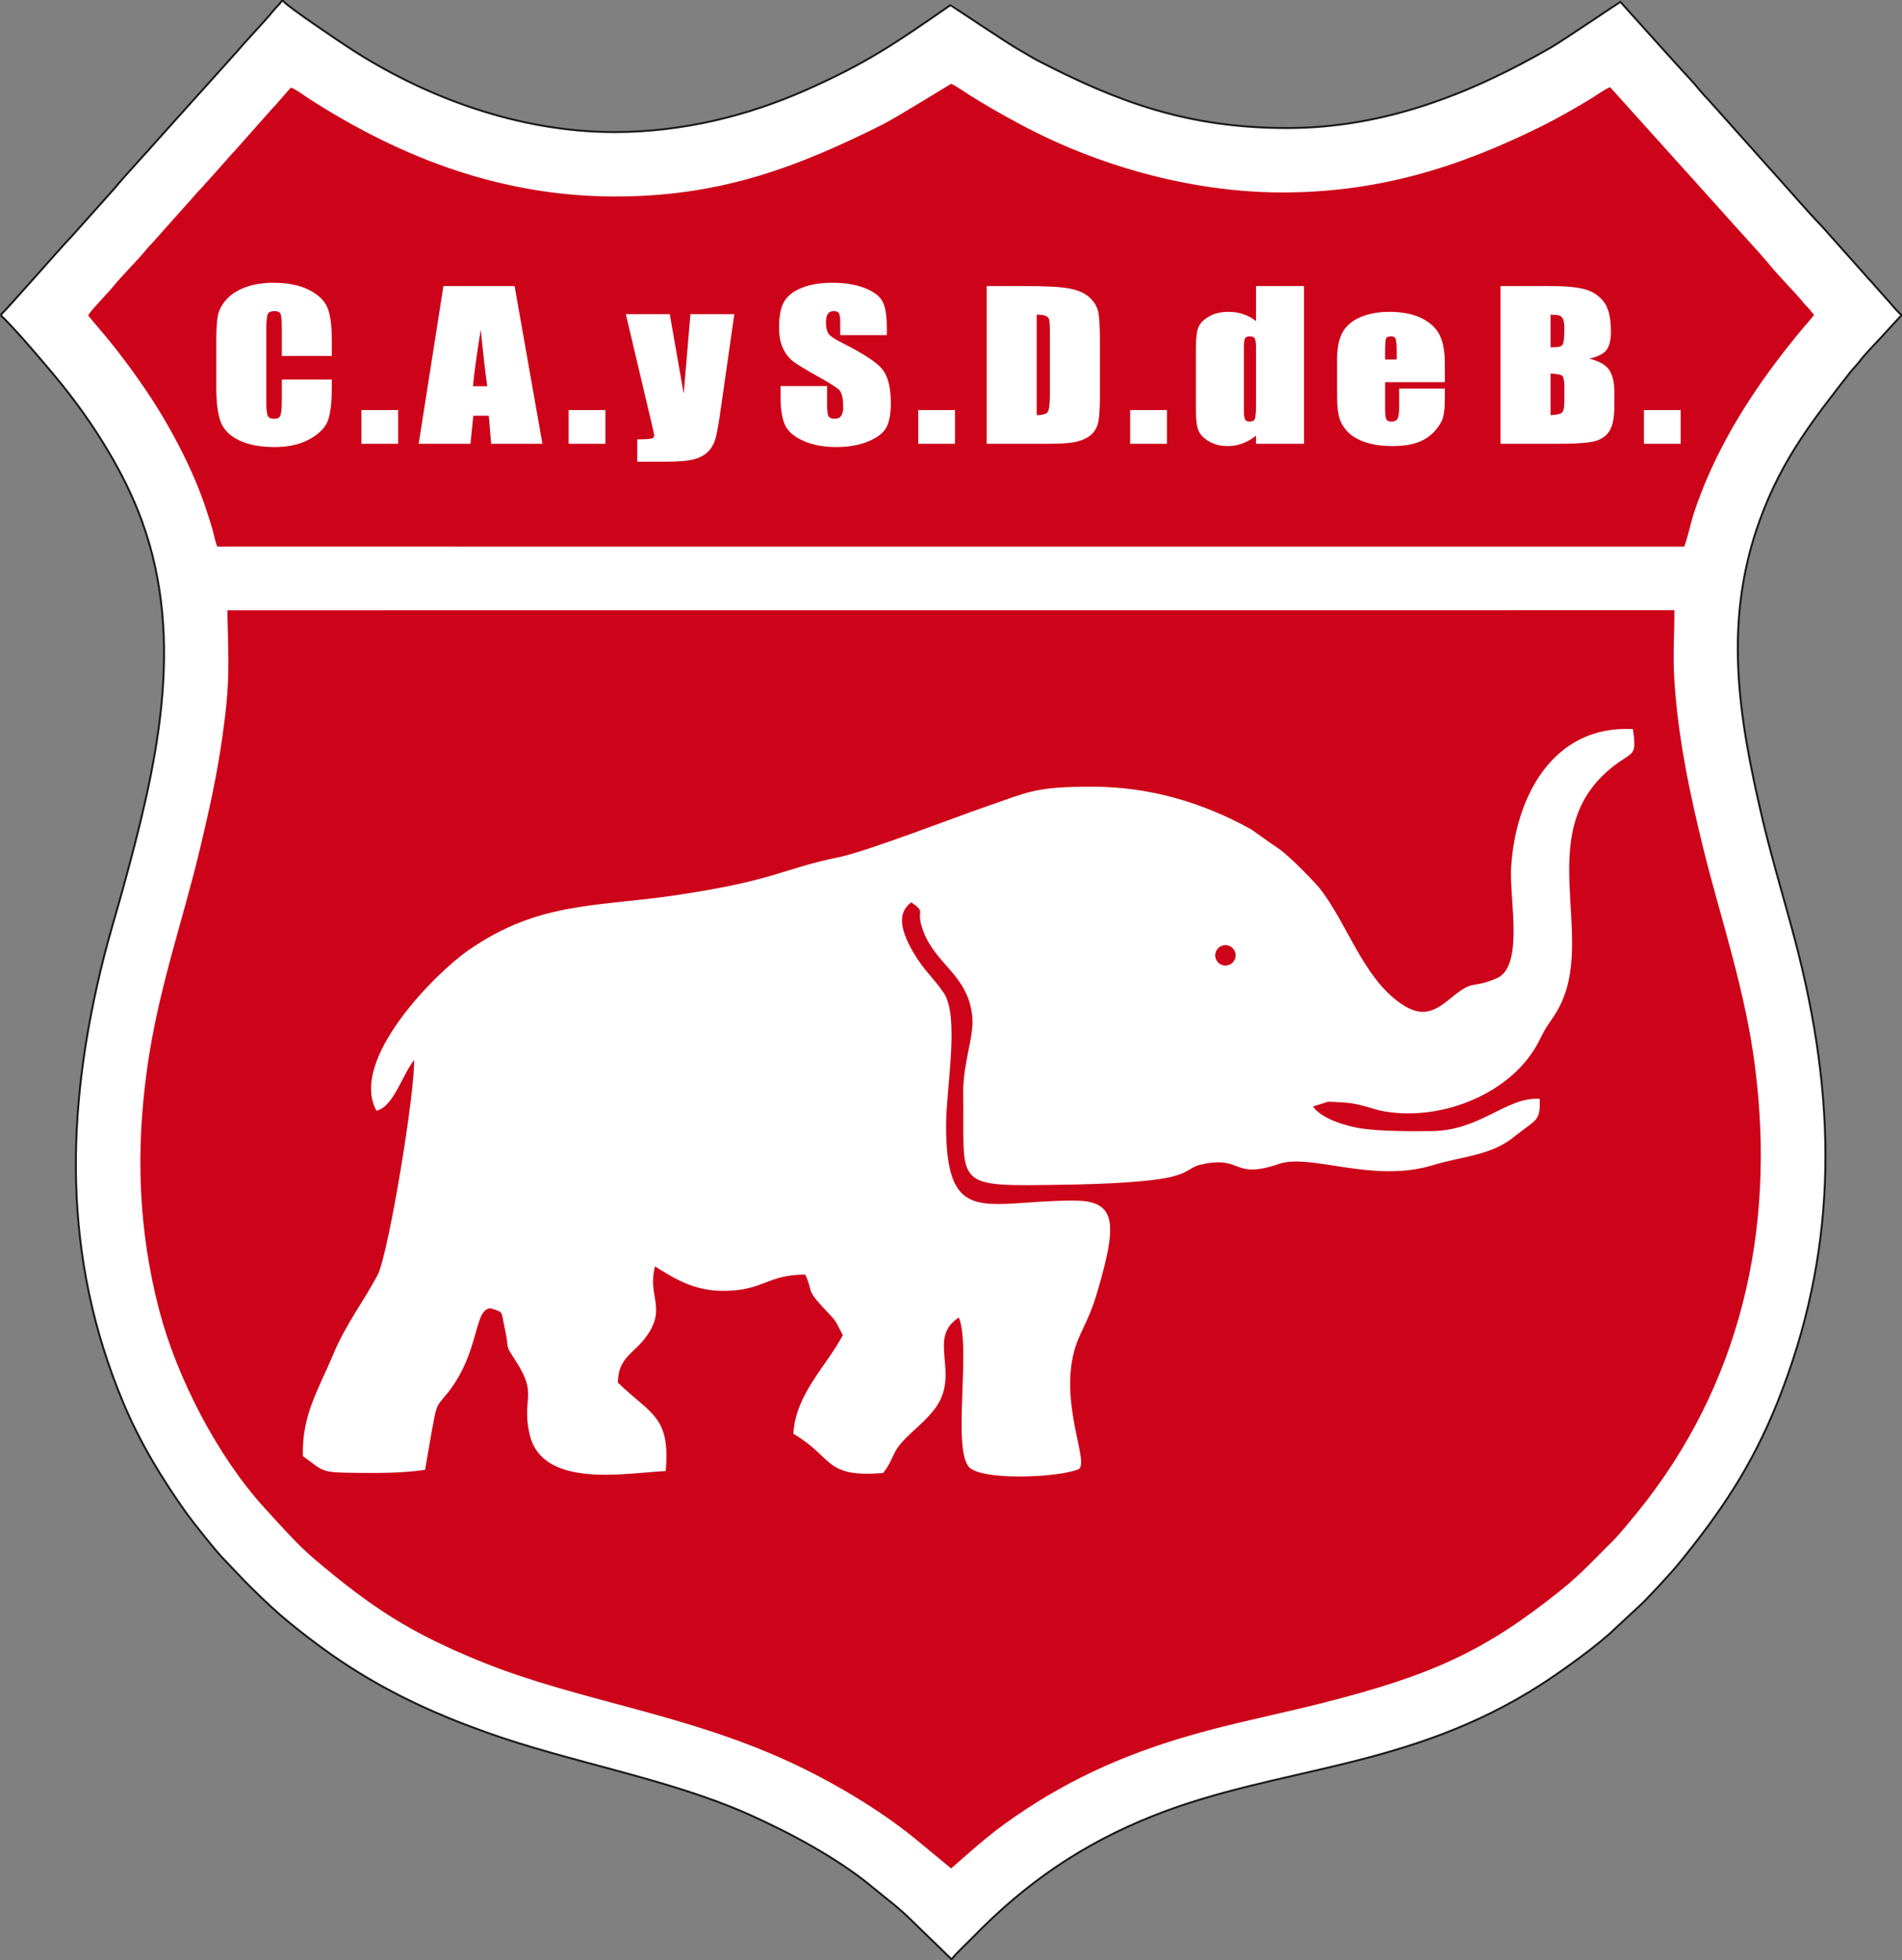
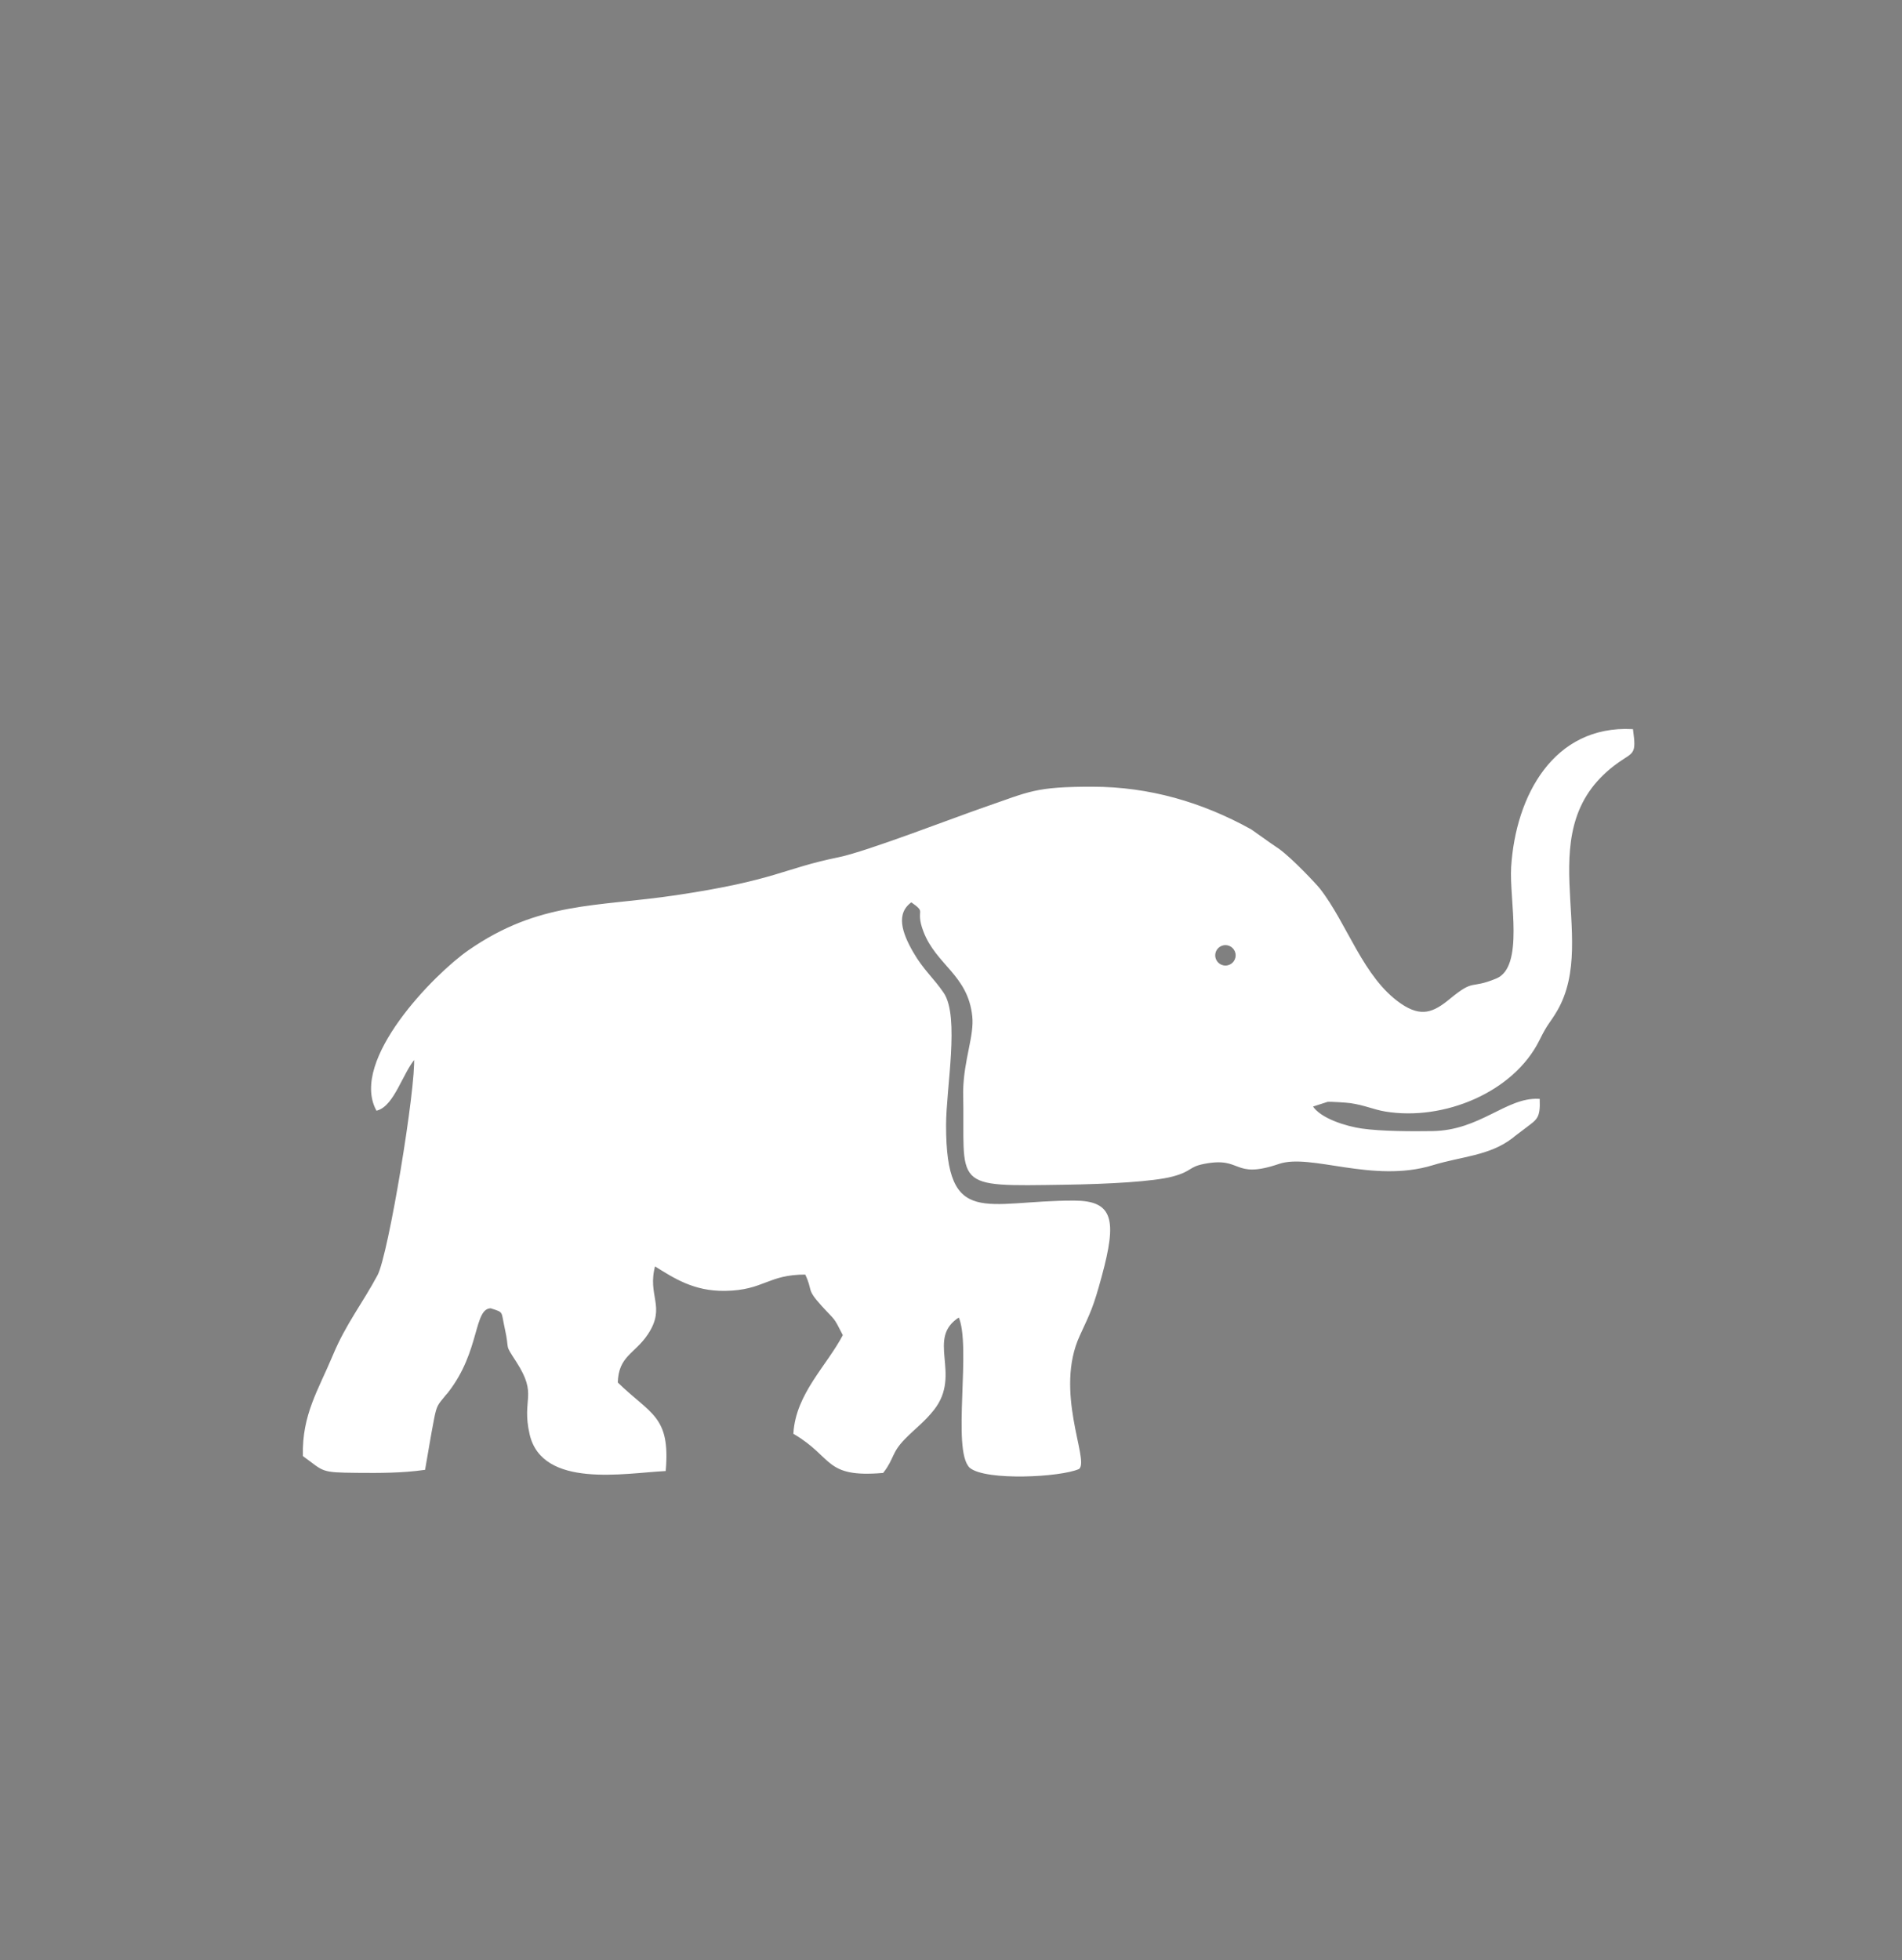
<svg xmlns="http://www.w3.org/2000/svg" width="555.9pt" height="572.9pt" viewBox="0 0 555.9 572.9" version="1.1">
  <rect x="0" y="0" width="555.9" height="572.9" fill="#808080" stroke="none" />
  <defs>
    <clipPath id="clip1">
      <path d="M 0 0 L 555.898 0 L 555.898 572.898 L 0 572.898 Z M 0 0 " />
    </clipPath>
  </defs>
  <g id="surface1">
    <g clip-path="url(#clip1)" clip-rule="nonzero">
-       <path style="fill-rule:evenodd;fill:rgb(100%,100%,100%);fill-opacity:1;stroke-width:5.669;stroke-linecap:butt;stroke-linejoin:miter;stroke:rgb(10.594%,9.813%,9.424%);stroke-opacity:1;stroke-miterlimit:4;" d="M 3.75 4810.953 L 3.75 4805.211 C 11.133 4800.289 25.977 4783.141 35.039 4773.805 C 70.273 4737.281 153.164 4639.469 181.328 4604.352 C 273.672 4489.312 363.203 4348.062 414.727 4206.344 C 543.867 3851.031 455.859 3482.672 358.75 3130.094 C 340.547 3063.961 320.391 2998.727 303.477 2931.695 C 189.648 2480.211 182.344 2053.336 360.469 1628.961 C 411.68 1507.008 477.148 1402.242 543.984 1307.984 C 560.703 1284.352 634.219 1191.461 656.602 1169.664 L 718.438 1104.742 C 744.922 1078.219 787.539 1036.773 815.273 1012.711 C 868.477 966.695 936.133 914.898 994.18 875.914 C 1130.195 784.703 1263.555 722.906 1419.414 666.891 C 1669.336 577.242 1953.633 531.461 2190.156 425.719 C 2307.031 373.492 2447.812 298.375 2547.031 216.109 C 2589.961 180.484 2626.25 154.742 2667.227 113.609 L 2780.547 3.727 L 2781.914 3.727 C 2792.93 18.922 2827.539 51.031 2843.32 67.242 C 2995.664 224.039 3161.641 339.625 3372.539 423.062 C 3737.891 567.555 4115.195 555.133 4505.352 806.734 C 4564.648 844.977 4670.938 920.914 4720.391 969.391 L 4786.133 1030.484 C 4805.234 1046.148 4883.867 1131.461 4907.266 1160.211 C 5027.383 1307.516 5120.039 1443.023 5195.859 1632.789 C 5367.305 2061.891 5371.211 2479.703 5258.594 2933.922 C 5225.43 3067.711 5183.828 3197.477 5151.602 3334.195 C 5081.367 3632.359 5035.391 3910.992 5143.242 4208.336 C 5208.828 4389.273 5301.406 4504.312 5406.055 4638.961 C 5415.898 4651.617 5426.758 4661.773 5435.898 4673.961 C 5450.508 4693.531 5480.508 4723.727 5495.859 4740.797 L 5556.25 4806.422 L 5556.25 4809.898 C 5550.352 4813.805 5533.789 4832.359 5528.672 4838.922 L 5478.242 4895.602 C 5469.922 4906.266 5461.523 4913.219 5452.969 4923.961 L 5324.18 5068.531 C 5287.227 5106.266 5235.273 5166.891 5195.742 5210.602 L 4990.898 5440.016 C 4972.852 5457.672 4957.617 5479.078 4940.742 5496.969 C 4905.508 5534.352 4873.75 5570.953 4837.461 5610.602 L 4736.055 5723.531 C 4731.445 5721.383 4566.992 5609.898 4531.719 5589.547 C 4300.43 5456.148 4046.914 5354.586 3760.898 5354.781 C 3472.188 5355.094 3267.578 5430.406 3032.031 5552.711 C 3013.828 5562.203 2996.953 5573.258 2980.156 5582.516 C 2947.305 5600.641 2779.805 5713.297 2777.773 5713.961 C 2619.727 5604.742 2535.742 5545.328 2351.562 5464.195 C 2186.211 5391.383 1996.094 5343.102 1796.328 5343.023 C 1518.125 5342.828 1244.18 5444.195 1024.961 5586.266 C 996.68 5604.625 840 5709.625 827.422 5726.305 L 823.438 5726.305 C 815.469 5714.352 806.875 5707.984 797.578 5696.344 C 772.539 5665.055 723.906 5615.523 695.391 5581.383 L 464.57 5324.664 C 435.469 5291.031 358.594 5208.609 337.266 5181.344 L 209.531 5038.414 C 183.281 5012.281 18.086 4822.281 3.75 4810.953 Z M 3.75 4810.953 " transform="matrix(0.1,0,0,-0.1,0,572.9)" />
-     </g>
-     <path style="fill-rule:evenodd;fill:rgb(80.469%,1.567%,9.813%);fill-opacity:1;stroke-width:5.669;stroke-linecap:butt;stroke-linejoin:miter;stroke:rgb(80.469%,1.567%,9.813%);stroke-opacity:1;stroke-miterlimit:4;" d="M 4890.898 3942.789 L 667.422 3942.594 C 670.703 3783.961 675.898 3738.961 652.656 3574.469 C 636.523 3460.602 612.695 3354.156 586.797 3245.992 C 535.352 3030.953 465.781 2838.961 433.359 2609.859 C 398.633 2364.312 407.5 2132.594 468.203 1900.211 C 519.688 1703.141 639.141 1472.594 776.133 1323.062 C 821.914 1273.062 869.961 1217.906 922.422 1173.492 C 1087.109 1034.039 1200.781 958.805 1411.953 873.727 C 1691.367 761.188 1995.82 725.836 2303.984 584.703 C 2429.648 527.164 2568.359 445.328 2672.266 361.109 L 2779.805 272.32 C 2860.469 342.633 2900.938 381.031 2998.398 444.898 C 3169.453 556.969 3343.906 626.344 3547.656 679.117 C 3653.242 706.461 3760.156 728.336 3866.367 755.289 C 4181.172 835.211 4338.203 904.82 4563.633 1086.695 C 4621.719 1133.531 4663.242 1180.055 4715.195 1231.031 C 4728.008 1243.688 4771.836 1296.617 4784.023 1311.695 C 5082.383 1680.289 5188.203 2130.289 5126.758 2609.977 C 5097.461 2838.609 5029.375 3032.008 4976.172 3246.266 C 4935.781 3408.922 4900.117 3579.664 4890.312 3749.898 C 4886.406 3817.398 4891.133 3876.969 4890.898 3942.789 Z M 4890.898 3942.789 " transform="matrix(0.1,0,0,-0.1,0,572.9)" />
-     <path style="fill-rule:evenodd;fill:rgb(80.469%,1.567%,9.813%);fill-opacity:1;stroke-width:5.669;stroke-linecap:butt;stroke-linejoin:miter;stroke:rgb(80.469%,1.567%,9.813%);stroke-opacity:1;stroke-miterlimit:4;" d="M 636.992 4134.352 L 4920.508 4134.195 C 4931.562 4163.961 4938.867 4202.906 4949.062 4233.336 C 4960.039 4266.148 4972.578 4298.961 4985.586 4329.391 C 5055.195 4492.477 5156.172 4638.531 5267.5 4771.969 C 5278.594 4785.211 5288.828 4795.875 5298.398 4808.414 C 5292.93 4814.625 5289.336 4820.719 5282.93 4827.164 C 5273.164 4836.969 5271.875 4838.688 5264.297 4848.023 C 5246.25 4870.289 5190.742 4926.852 5170.938 4951.891 C 5148.242 4980.719 5057.305 5078.453 5022.109 5118.844 L 4705.039 5470.992 C 4690.391 5464.508 4669.492 5449.586 4655.234 5440.641 C 4612.266 5413.883 4548.164 5377.945 4503.32 5355.758 C 4262.266 5236.539 4024.102 5161.852 3738.281 5163.805 C 3473.945 5165.562 3203.047 5243.883 2980.586 5363.141 C 2922.227 5394.469 2884.609 5415.953 2830.469 5449.781 C 2815.508 5459.117 2794.609 5474.352 2780 5481.188 C 2779.492 5480.992 2620.586 5382.398 2578.398 5361.305 C 2333.75 5239.195 2116.758 5156.539 1821.719 5152.047 C 1479.102 5146.852 1178.203 5260.445 902.031 5437.945 C 888.359 5446.734 864.297 5465.016 850.977 5469.781 L 815.977 5429.859 C 808.789 5420.836 805.742 5418.141 797.227 5409.195 L 687.227 5285.133 C 678.672 5276.109 675.625 5273.453 668.438 5264.391 L 612.656 5201.852 C 602.93 5192.047 601.68 5189.859 594.023 5180.992 C 587.07 5172.984 581.641 5168.883 575.078 5160.523 L 446.172 5015.953 C 436.484 5006.148 435.117 5004.469 427.539 4995.133 C 408.438 4971.617 352.812 4914.703 334.18 4891.227 C 321.445 4875.289 266.602 4818.688 260.938 4807.398 L 319.844 4737.281 C 358.32 4689.977 397.07 4637.438 431.289 4586.578 C 499.766 4484.781 569.023 4354.664 607.148 4235.328 C 612.656 4218.102 617.695 4203.492 622.812 4186.031 C 627.383 4170.406 630.977 4149.156 636.992 4134.352 Z M 636.992 4134.352 " transform="matrix(0.1,0,0,-0.1,0,572.9)" />
-     <path style="fill-rule:evenodd;fill:rgb(100%,100%,100%);fill-opacity:1;stroke-width:5.669;stroke-linecap:butt;stroke-linejoin:miter;stroke:rgb(100%,100%,100%);stroke-opacity:1;stroke-miterlimit:4;" d="M 966.992 4691.695 L 826.562 4691.695 L 826.562 4770.992 C 826.562 4793.961 824.961 4808.414 821.992 4814.156 C 819.062 4819.781 812.461 4822.711 802.188 4822.711 C 790.586 4822.711 783.281 4819.273 780.117 4812.359 C 777.031 4805.328 775.43 4790.367 775.43 4767.281 L 775.43 4555.875 C 775.43 4533.688 777.031 4519.273 780.117 4512.555 C 783.281 4505.758 790.234 4502.398 801.172 4502.398 C 811.641 4502.398 818.477 4505.758 821.68 4512.555 C 824.844 4519.273 826.562 4535.133 826.562 4560.094 L 826.562 4617.086 L 966.992 4617.086 L 966.992 4599.391 C 966.992 4552.398 963.008 4518.961 955.117 4499.312 C 947.266 4479.625 929.727 4462.359 902.734 4447.594 C 875.742 4432.789 842.383 4425.328 802.891 4425.328 C 761.641 4425.328 727.734 4431.656 701.055 4444.234 C 674.414 4456.812 656.641 4474.156 648.008 4496.344 C 639.336 4518.609 635 4552.008 635 4596.656 L 635 4729.586 C 635 4762.438 636.367 4787.008 638.984 4803.414 C 641.719 4819.781 649.609 4835.641 662.93 4850.836 C 676.133 4865.992 694.453 4878.023 717.93 4886.734 C 741.367 4895.367 768.359 4899.781 798.789 4899.781 C 840.234 4899.781 874.375 4892.984 901.25 4879.547 C 928.125 4865.992 945.781 4849.195 954.336 4829.039 C 962.773 4808.883 966.992 4777.516 966.992 4734.977 Z M 1160.898 4434.898 L 1059.102 4434.898 L 1059.102 4527.75 L 1160.898 4527.75 Z M 1501.602 4890.211 L 1581.992 4434.898 L 1438.164 4434.898 L 1431.25 4516.812 L 1380.781 4516.812 L 1372.461 4434.898 L 1227.031 4434.898 L 1298.438 4890.211 Z M 1427.266 4597.438 C 1420.078 4648.961 1413.008 4712.711 1405.859 4788.453 C 1391.602 4701.383 1382.734 4637.711 1379.18 4597.438 Z M 1766.602 4434.898 L 1664.805 4434.898 L 1664.805 4527.75 L 1766.602 4527.75 Z M 2142.969 4808.102 L 2104.336 4538.102 C 2098.32 4495.406 2093.203 4466.227 2089.102 4450.602 C 2085 4435.094 2078.164 4422.242 2068.594 4412.164 C 2059.023 4402.008 2045.703 4394.586 2028.75 4389.781 C 2011.758 4384.977 1984.531 4382.594 1947.188 4382.594 L 1865.43 4382.594 L 1865.43 4442.203 C 1886.367 4442.203 1899.805 4443.062 1905.742 4444.898 C 1911.797 4446.734 1914.844 4450.602 1914.844 4456.852 C 1914.844 4459.859 1911.992 4472.906 1906.406 4495.953 L 1832.734 4808.102 L 1955.156 4808.102 L 1999.219 4556.422 L 2020.547 4808.102 Z M 2589.023 4752.438 L 2458.633 4752.438 L 2458.633 4786.148 C 2458.633 4801.852 2456.914 4811.969 2453.633 4816.305 C 2450.312 4820.602 2444.727 4822.711 2436.875 4822.711 C 2428.438 4822.711 2422.07 4819.781 2417.734 4813.961 C 2413.438 4808.219 2411.25 4799.352 2411.25 4787.594 C 2411.25 4772.398 2413.633 4760.914 2418.555 4753.219 C 2423.203 4745.523 2436.523 4736.305 2458.281 4725.367 C 2520.82 4694.078 2560.117 4668.453 2576.406 4648.414 C 2592.656 4628.336 2600.742 4595.992 2600.742 4551.344 C 2600.742 4518.922 2596.211 4495.016 2587.188 4479.625 C 2578.203 4464.273 2560.781 4451.344 2535.039 4440.953 C 2509.18 4430.602 2479.258 4425.328 2444.961 4425.328 C 2407.383 4425.328 2375.273 4431.344 2348.75 4443.375 C 2322.109 4455.367 2304.688 4470.602 2296.484 4489.156 C 2288.281 4507.711 2284.18 4534.078 2284.18 4568.258 L 2284.18 4597.984 L 2414.57 4597.984 L 2414.57 4542.633 C 2414.57 4525.523 2416.367 4514.586 2420.039 4509.703 C 2423.789 4504.898 2430.273 4502.398 2439.609 4502.398 C 2448.945 4502.398 2455.898 4505.445 2460.469 4511.695 C 2465 4517.828 2467.305 4527.047 2467.305 4539.234 C 2467.305 4566.031 2462.969 4583.609 2454.297 4591.852 C 2445.43 4600.133 2423.438 4613.844 2388.594 4633.102 C 2353.633 4652.711 2330.508 4666.812 2319.141 4675.602 C 2307.852 4684.508 2298.398 4696.695 2291.016 4712.242 C 2283.477 4727.789 2279.844 4747.633 2279.844 4771.852 C 2279.844 4806.695 2285.078 4832.203 2295.664 4848.336 C 2306.133 4864.469 2323.242 4877.047 2346.797 4886.148 C 2370.391 4895.172 2398.828 4899.781 2432.227 4899.781 C 2468.789 4899.781 2499.844 4894.781 2525.469 4884.938 C 2551.211 4874.938 2568.203 4862.477 2576.602 4847.281 C 2584.922 4832.203 2589.023 4806.578 2589.023 4770.406 Z M 2788.398 4434.898 L 2686.602 4434.898 L 2686.602 4527.75 L 2788.398 4527.75 Z M 2886.562 4890.211 L 2991.68 4890.211 C 3059.531 4890.211 3105.312 4887.594 3129.258 4882.281 C 3153.164 4877.047 3171.367 4868.492 3183.789 4856.461 C 3196.328 4844.508 3204.062 4831.031 3207.266 4816.383 C 3210.312 4801.695 3211.914 4772.789 3211.914 4729.586 L 3211.914 4570.172 C 3211.914 4529.273 3209.648 4502.008 3204.961 4488.141 C 3200.43 4474.469 3192.578 4463.609 3181.172 4455.836 C 3169.766 4448.062 3155.781 4442.672 3139.141 4439.508 C 3122.422 4436.461 3097.344 4434.898 3063.75 4434.898 L 2886.562 4434.898 Z M 3027.109 4812.359 L 3027.109 4512.867 C 3047.266 4512.867 3059.766 4516.227 3064.453 4523.023 C 3069.102 4529.938 3071.406 4548.531 3071.406 4578.883 L 3071.406 4755.797 C 3071.406 4776.461 3070.586 4789.586 3069.102 4795.445 C 3067.539 4801.227 3063.984 4805.523 3058.398 4808.219 C 3052.812 4810.914 3042.344 4812.359 3027.109 4812.359 Z M 3407.773 4434.898 L 3305.977 4434.898 L 3305.977 4527.75 L 3407.773 4527.75 Z M 3808.516 4890.211 L 3808.516 4434.898 L 3673.789 4434.898 L 3673.789 4461.852 C 3660.82 4450.602 3647.266 4442.203 3633.008 4436.617 C 3618.789 4430.992 3603.867 4428.141 3588.359 4428.141 C 3567.422 4428.141 3549.297 4432.789 3533.945 4442.125 C 3518.555 4451.344 3508.789 4462.086 3504.453 4474.273 C 3500.117 4486.461 3497.969 4506.344 3497.969 4533.883 L 3497.969 4708.531 C 3497.969 4737.203 3500.117 4757.555 3504.453 4769.547 C 3508.789 4781.539 3518.672 4792.086 3534.297 4801.227 C 3549.883 4810.328 3568.438 4814.859 3589.961 4814.859 C 3606.719 4814.859 3621.953 4812.359 3635.859 4807.242 C 3649.766 4802.164 3662.383 4794.586 3673.789 4784.508 L 3673.789 4890.211 Z M 3673.789 4714.156 C 3673.789 4727.867 3672.422 4737.008 3669.57 4741.695 C 3666.836 4746.422 3661.25 4748.805 3653.047 4748.805 C 3645.078 4748.805 3639.609 4746.695 3636.875 4742.477 C 3634.141 4738.258 3632.695 4728.844 3632.695 4714.156 L 3632.695 4531.383 C 3632.695 4516.227 3634.062 4506.227 3636.758 4501.422 C 3639.414 4496.656 3644.531 4494.234 3652.031 4494.234 C 3660.703 4494.234 3666.484 4496.891 3669.453 4502.281 C 3672.305 4507.555 3673.789 4520.719 3673.789 4541.461 Z M 4220.039 4614.898 L 4045.469 4614.898 L 4045.469 4534.156 C 4045.469 4517.281 4046.953 4506.422 4049.805 4501.539 C 4052.773 4496.734 4058.359 4494.234 4066.562 4494.234 C 4076.797 4494.234 4083.633 4497.516 4087.031 4503.922 C 4090.469 4510.445 4092.266 4522.945 4092.266 4541.461 L 4092.266 4590.719 L 4220.039 4590.719 L 4220.039 4563.102 C 4220.039 4540.133 4218.242 4522.359 4214.805 4509.977 C 4211.406 4497.594 4203.32 4484.391 4190.664 4470.328 C 4177.93 4456.305 4161.875 4445.758 4142.383 4438.727 C 4123.047 4431.656 4098.555 4428.141 4069.18 4428.141 C 4040.703 4428.141 4015.625 4431.656 3993.789 4438.531 C 3972.031 4445.484 3955.039 4454.977 3942.969 4467.086 C 3930.781 4479.156 3922.383 4492.516 3917.695 4507.008 C 3913.047 4521.578 3910.742 4542.711 3910.742 4570.445 L 3910.742 4679.312 C 3910.742 4711.891 3915.977 4737.672 3926.367 4756.461 C 3936.836 4775.289 3954.023 4789.781 3977.852 4799.781 C 4001.641 4809.859 4028.945 4814.859 4059.805 4814.859 C 4097.617 4814.859 4128.828 4808.805 4153.438 4796.695 C 4178.047 4784.625 4195.234 4768.531 4205.156 4748.609 C 4215.039 4728.648 4220.039 4700.602 4220.039 4664.391 Z M 4084.883 4675.602 L 4084.883 4702.906 C 4084.883 4722.203 4083.633 4734.703 4081.25 4740.367 C 4078.711 4745.914 4073.711 4748.805 4066.211 4748.805 C 4056.875 4748.805 4051.055 4746.422 4048.906 4741.617 C 4046.602 4736.812 4045.469 4723.961 4045.469 4702.906 L 4045.469 4675.602 Z M 4388.477 4890.211 L 4528.672 4890.211 C 4572.852 4890.211 4606.445 4887.281 4629.219 4881.461 C 4651.992 4875.719 4670.469 4863.883 4684.453 4846.227 C 4698.477 4828.492 4705.43 4799.977 4705.43 4760.602 C 4705.43 4733.922 4700.508 4715.406 4690.625 4704.938 C 4680.703 4694.352 4661.25 4686.305 4632.07 4680.758 C 4664.531 4674.508 4686.523 4664.234 4698.125 4649.938 C 4709.609 4635.523 4715.43 4613.531 4715.43 4583.961 L 4715.43 4541.734 C 4715.43 4511.031 4711.328 4488.297 4702.891 4473.414 C 4694.609 4458.609 4681.289 4448.531 4663.047 4443.062 C 4644.844 4437.594 4607.461 4434.898 4550.977 4434.898 L 4388.477 4434.898 Z M 4529.023 4812.359 L 4529.023 4711.031 C 4534.922 4711.266 4539.609 4711.383 4543.008 4711.383 C 4556.797 4711.383 4565.586 4714.234 4569.336 4719.898 C 4573.086 4725.641 4575.039 4741.969 4575.039 4768.961 C 4575.039 4783.258 4573.438 4793.258 4570.352 4798.922 C 4567.148 4804.664 4563.164 4808.336 4558.164 4809.742 C 4553.164 4811.305 4543.359 4812.164 4529.023 4812.359 Z M 4529.023 4640.211 L 4529.023 4512.867 C 4548.711 4513.336 4561.367 4516.031 4566.836 4520.719 C 4572.305 4525.328 4575.039 4536.969 4575.039 4555.289 L 4575.039 4597.711 C 4575.039 4617.203 4572.5 4628.961 4567.617 4633.102 C 4562.734 4637.242 4549.844 4639.664 4529.023 4640.211 Z M 4909.375 4434.898 L 4807.539 4434.898 L 4807.539 4527.75 L 4909.375 4527.75 Z M 4909.375 4434.898 " transform="matrix(0.1,0,0,-0.1,0,572.9)" />
+       </g>
    <path style="fill-rule:evenodd;fill:rgb(100%,100%,100%);fill-opacity:1;stroke-width:5.669;stroke-linecap:butt;stroke-linejoin:miter;stroke:rgb(100%,100%,100%);stroke-opacity:1;stroke-miterlimit:4;" d="M 1101.797 2486.266 C 1150.781 2500.484 1174.18 2594.703 1212.93 2638.727 C 1219.258 2554.703 1138.32 2061.539 1105.898 2000.992 C 1062.188 1919.234 1013.203 1857.984 975.664 1767.828 C 933.047 1665.562 885.273 1594.195 888.086 1475.133 C 949.727 1430.602 935.312 1428.531 1042.852 1427.477 C 1108.438 1426.852 1175.273 1426.812 1239.961 1436.031 C 1248.047 1481.656 1255.547 1529.234 1265.625 1581.422 C 1274.062 1625.172 1277.812 1625.094 1300.117 1653.023 C 1301.875 1655.211 1304.844 1658.141 1306.641 1660.445 C 1402.422 1782.555 1380.078 1906.617 1434.375 1908.453 C 1476.25 1895.211 1466.641 1898.688 1478.086 1847.359 C 1493.711 1777.438 1474.766 1807.281 1511.172 1750.953 C 1576.211 1650.328 1526.562 1643.219 1550.664 1538.023 C 1586.523 1381.461 1825.625 1426.656 1943.047 1432.672 C 1956.25 1590.367 1899.922 1592.711 1802.734 1687.516 C 1804.648 1767.945 1853.086 1773.844 1891.133 1831.031 C 1944.727 1911.578 1887.07 1941.461 1912.734 2032.477 C 1971.758 1995.484 2028.477 1958.141 2118.867 1959.352 C 2232.461 1960.836 2242.578 2007.242 2355.234 2007.008 C 2380.117 1955.641 2357.305 1965.562 2402.773 1915.328 C 2445.352 1868.258 2436.445 1886.188 2466.523 1827.047 C 2417.969 1734.625 2328.984 1655.211 2321.719 1540.406 C 2438.906 1471.461 2409.609 1412.906 2579.766 1427.125 C 2611.953 1468.727 2601.953 1483.727 2643.477 1526.109 C 2674.219 1557.438 2699.453 1575.055 2727.07 1609.781 C 2810.117 1714.195 2700.195 1818.688 2803.594 1882.906 C 2843.32 1798.805 2783.828 1490.289 2836.406 1441.305 C 2883.32 1403.844 3099.023 1414.703 3152.461 1438.453 C 3178.828 1464.859 3078.477 1663.531 3153.008 1826.031 C 3185.625 1897.125 3192.188 1907.477 3217.227 1999.352 C 3262.656 2166.227 3249.844 2217.125 3139.57 2217.477 C 2882.617 2218.336 2761.797 2133.609 2762.266 2440.953 C 2762.422 2549.352 2802.227 2757.164 2755.82 2825.875 C 2726.289 2869.547 2697.031 2892.125 2666.523 2945.055 C 2633.906 3001.578 2613.438 3060.602 2663.594 3095.445 C 2714.609 3059.859 2676.133 3074.859 2701.289 3008.297 C 2738.242 2910.484 2831.289 2881.617 2844.414 2759.859 C 2850.82 2700.641 2819.375 2632.516 2817.812 2538.961 C 2823.945 2259.117 2775.938 2264.508 3113.086 2269.547 C 3240.898 2271.461 3371.289 2278.727 3426.328 2293.336 C 3482.578 2308.258 3472.109 2321.031 3517.695 2330.172 C 3633.75 2353.336 3601.562 2284.078 3737.266 2330.211 C 3831.406 2362.203 4011.992 2272.945 4186.797 2326.461 C 4271.094 2352.281 4351.797 2353.883 4418.281 2404.781 C 4420.547 2406.461 4423.633 2409.273 4425.898 2410.992 L 4458.398 2435.602 C 4489.297 2459.391 4499.258 2461.773 4497.383 2514.938 C 4403.008 2519.469 4327.383 2422.711 4186.719 2420.602 C 4126.641 2419.703 4037.148 2419.781 3978.867 2428.219 C 3936.211 2434.352 3856.68 2457.359 3833.203 2496.734 L 3879.531 2511.656 C 3889.062 2512.672 3936.953 2509.469 3947.5 2507.906 C 3990.43 2501.539 4014.727 2489.195 4048.828 2483.492 C 4218.828 2455.133 4422.344 2539.352 4496.914 2690.523 C 4522.031 2741.422 4526.836 2739.039 4548.555 2776.148 C 4674.453 2991.344 4457.422 3311.422 4729.102 3503.258 C 4772.266 3533.727 4779.805 3524.234 4770.195 3595.406 C 4543.164 3606.812 4432.578 3402.945 4419.492 3194.781 C 4413.555 3100.797 4459.258 2902.203 4374.648 2866.891 C 4294.766 2833.648 4312.969 2868.258 4238.633 2807.086 C 4191.367 2768.141 4153.984 2751.695 4092.695 2793.805 C 3981.367 2870.289 3935.586 3028.141 3855.352 3130.523 C 3846.406 3141.891 3778.086 3215.445 3736.719 3245.914 C 3728.047 3252.281 3723.828 3254.156 3711.484 3263.102 L 3655.664 3302.672 C 3511.875 3382.477 3357.93 3426.695 3194.492 3427.008 C 3024.492 3427.359 3009.297 3412.516 2880.82 3368.336 C 2788.633 3336.656 2533.789 3237.711 2451.641 3220.992 C 2286.914 3187.398 2270.195 3153.961 1977.148 3110.133 C 1741.992 3074.977 1576.875 3092.711 1370.586 2949.547 C 1270.977 2880.367 1025.547 2630.445 1101.797 2486.266 Z M 3614.258 2937.047 C 3614.258 2918.961 3599.648 2904.352 3581.602 2904.352 C 3563.516 2904.352 3548.906 2918.961 3548.906 2937.047 C 3548.906 2955.133 3563.516 2969.742 3581.602 2969.742 C 3599.648 2969.742 3614.258 2955.133 3614.258 2937.047 Z M 3614.258 2937.047 " transform="matrix(0.1,0,0,-0.1,0,572.9)" />
  </g>
</svg>